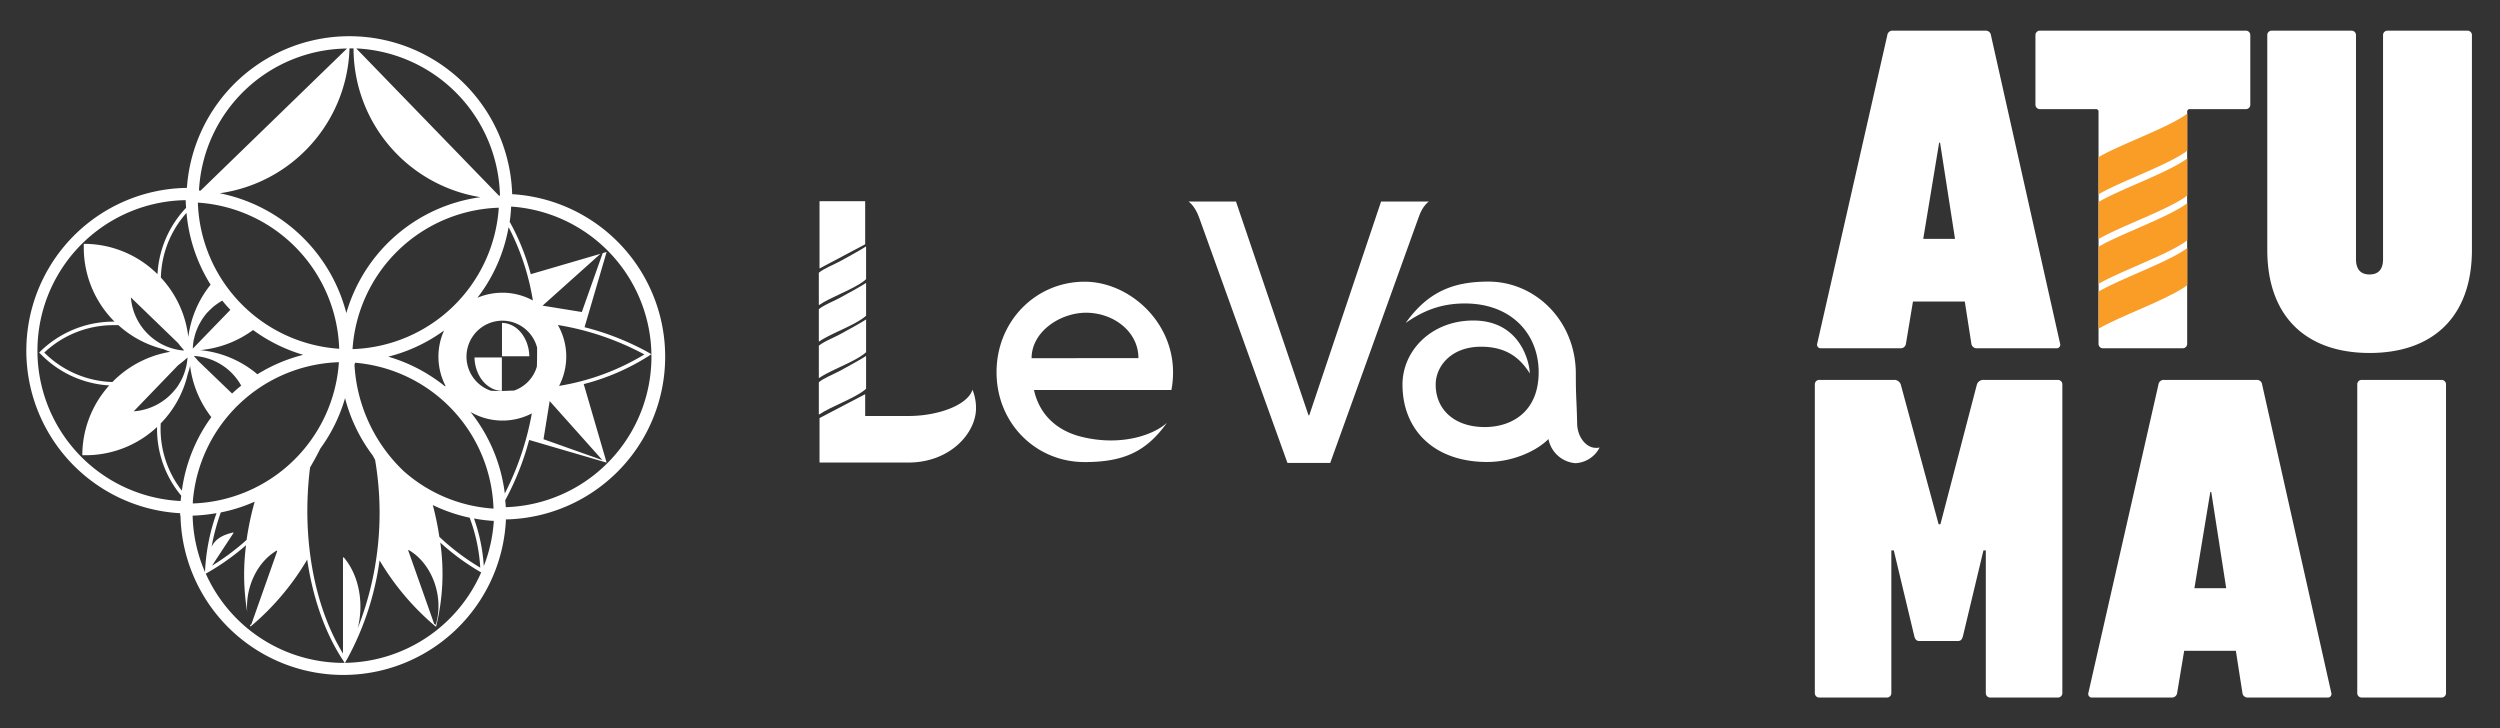
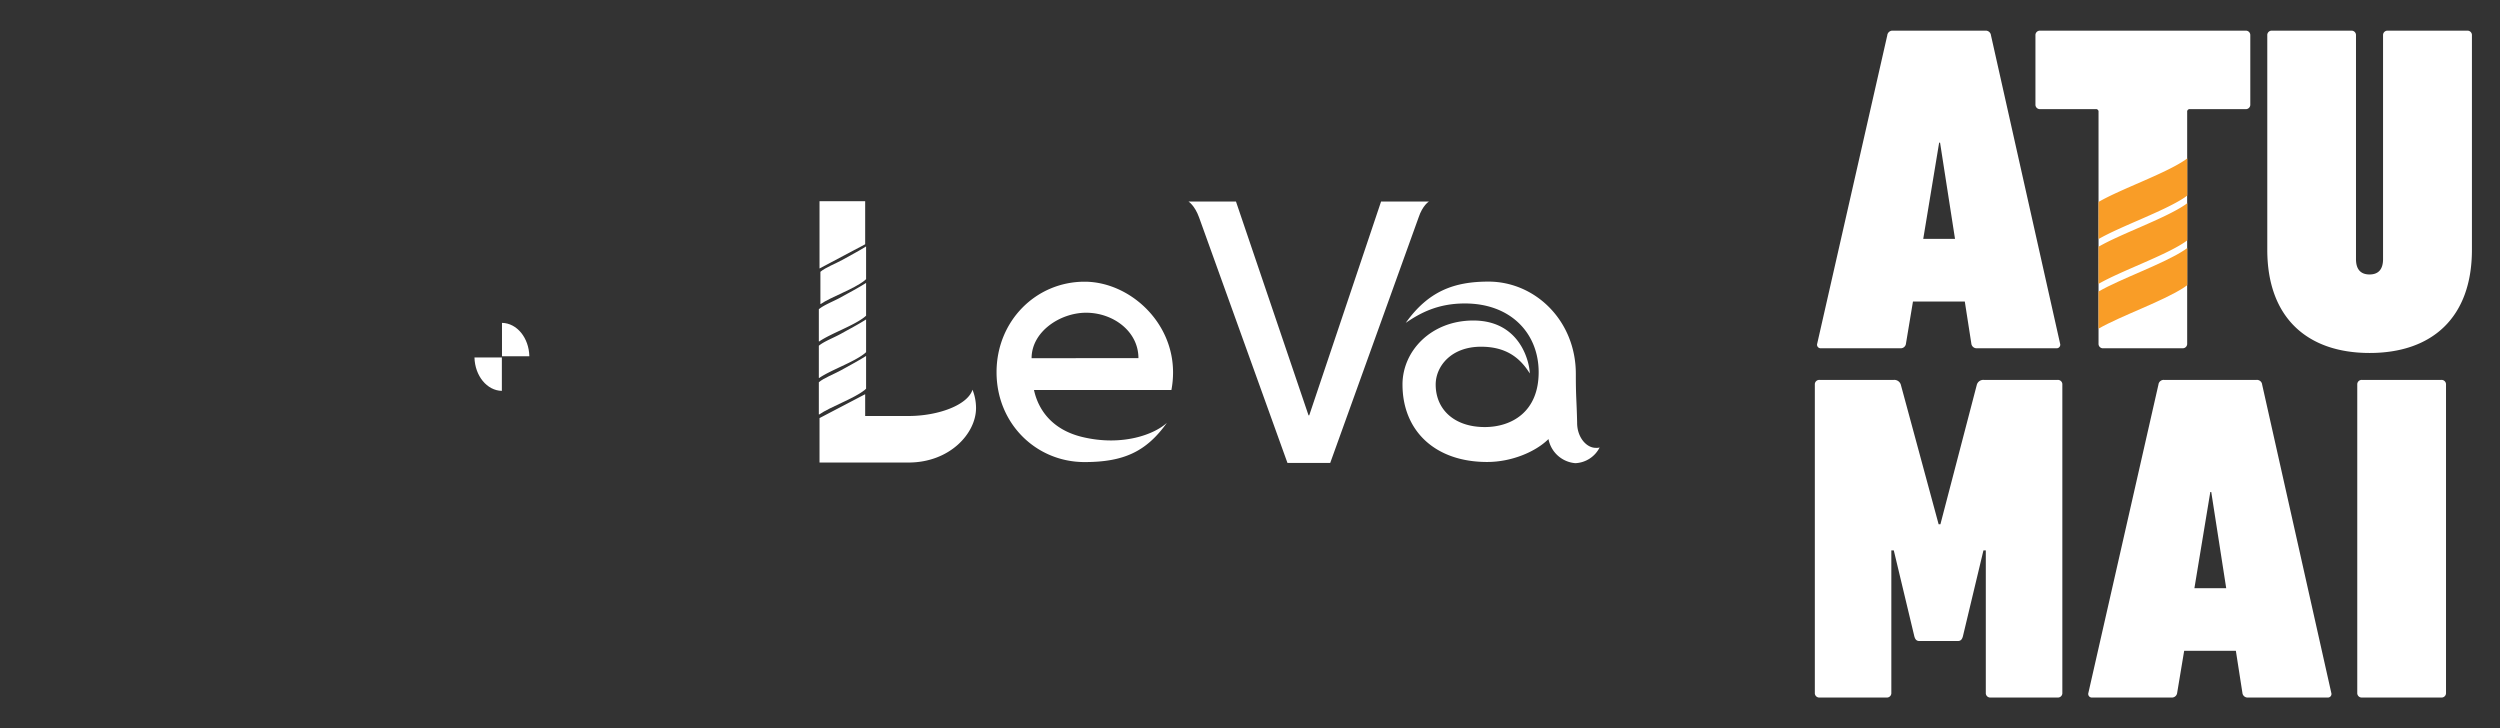
<svg xmlns="http://www.w3.org/2000/svg" id="Layer_1" data-name="Layer 1" viewBox="0 0 764.01 222.54">
  <rect x="0" y="0" width="764.01" height="222.54" fill="#333333" stroke="none" />
  <title>Logos</title>
  <path d="M576.76,10.8a1.59,1.59,0,0,1,1.71-1.43h28.26a1.6,1.6,0,0,1,1.72,1.43L629.57,105a1.09,1.09,0,0,1-1.14,1.43H604.17a1.61,1.61,0,0,1-1.72-1.43l-2-12.85H584.61L582.47,105a1.59,1.59,0,0,1-1.71,1.43H556.49a1.09,1.09,0,0,1-1.14-1.43ZM597.46,73l-4.57-29.4h-.28L587.75,73Z" style="fill:#fff" />
  <path d="M642.74,106.44a1.35,1.35,0,0,1-1.42-1.43V34.21a.76.76,0,0,0-.86-.86h-17a1.35,1.35,0,0,1-1.42-1.43V10.8a1.35,1.35,0,0,1,1.42-1.43h62.81a1.35,1.35,0,0,1,1.43,1.43V31.92a1.35,1.35,0,0,1-1.43,1.43h-17a.76.76,0,0,0-.86.86V105a1.35,1.35,0,0,1-1.43,1.43Z" style="fill:#fff" />
  <path d="M692.89,76.32V10.8a1.34,1.34,0,0,1,1.42-1.43h24.27A1.35,1.35,0,0,1,720,10.8V79.18c0,3.28,1.57,4.7,4.14,4.7s4.13-1.42,4.13-4.7V10.8a1.35,1.35,0,0,1,1.43-1.43H754a1.35,1.35,0,0,1,1.43,1.43V76.32c0,20.84-12.28,31.55-31.26,31.55S692.89,97.16,692.89,76.32Z" style="fill:#fff" />
  <path d="M554.62,117.53a1.35,1.35,0,0,1,1.43-1.43h22.7a2.08,2.08,0,0,1,2.14,1.43l11.56,42.68H593l11.14-42.68a2.06,2.06,0,0,1,2.13-1.43h22.56a1.35,1.35,0,0,1,1.43,1.43v94.21a1.35,1.35,0,0,1-1.43,1.43H608.29a1.35,1.35,0,0,1-1.42-1.43V168.2h-.72l-6.28,26.27c-.28,1-.71,1.43-1.57,1.43H586.6c-.86,0-1.29-.43-1.57-1.43l-6.28-26.27H578v43.54a1.35,1.35,0,0,1-1.43,1.43H556.05a1.35,1.35,0,0,1-1.43-1.43Z" style="fill:#fff" />
  <path d="M659.63,117.53a1.61,1.61,0,0,1,1.72-1.43h28.26a1.59,1.59,0,0,1,1.71,1.43l21.13,94.21a1.09,1.09,0,0,1-1.14,1.43H687a1.59,1.59,0,0,1-1.71-1.43l-2-12.85H667.49l-2.14,12.85a1.61,1.61,0,0,1-1.72,1.43H639.36a1.1,1.1,0,0,1-1.14-1.43Zm20.71,62.23-4.57-29.4h-.29l-4.86,29.4Z" style="fill:#fff" />
  <path d="M720.39,117.53a1.35,1.35,0,0,1,1.42-1.43h24.27a1.35,1.35,0,0,1,1.43,1.43v94.21a1.35,1.35,0,0,1-1.43,1.43H721.81a1.35,1.35,0,0,1-1.42-1.43Z" style="fill:#fff" />
-   <path d="M667.52,35.37c-6.28,4.17-19.41,8.73-26.2,12.64V59.37c6.79-3.92,19.92-8.48,26.2-12.65a10.88,10.88,0,0,0,.92-.67V34.7C668.15,34.93,667.85,35.15,667.52,35.37Z" style="fill:#f99d27" />
  <path d="M667.52,49.06c-6.28,4.17-19.41,8.73-26.2,12.65V73.06c6.79-3.92,19.92-8.48,26.2-12.64.33-.22.63-.45.92-.68V48.39A10.88,10.88,0,0,1,667.52,49.06Z" style="fill:#f99d27" />
  <path d="M667.52,62.75c-6.28,4.17-19.41,8.73-26.2,12.65V86.75c6.79-3.91,19.92-8.48,26.2-12.64a11,11,0,0,0,.92-.68V62.08A10.88,10.88,0,0,1,667.52,62.75Z" style="fill:#f99d27" />
  <path d="M667.52,76.45c-6.28,4.16-19.41,8.72-26.2,12.64v11.35c6.79-3.91,19.92-8.47,26.2-12.64.33-.22.63-.44.92-.67V75.77C668.15,76,667.85,76.23,667.52,76.45Z" style="fill:#f99d27" />
  <path d="M436.67,61.6H422.06l-21.95,65.32h-.22L377.72,61.6h-14.5s1.9,1.17,3.23,4.87l27,75h13.07s26.19-72.83,27-75C434.75,62.74,436.67,61.6,436.67,61.6Z" style="fill:#fff" />
-   <path d="M264.2,85.74c.17-.14.33-.28.48-.43v-10l-.48.29c-2,1.26-4.54,2.61-7.22,4.1-2.25,1.24-5.12,2.29-6.74,3.65v9.8l.07.07C253.84,90.79,260.86,88.4,264.2,85.74Z" style="fill:#fff" />
+   <path d="M264.2,85.74c.17-.14.33-.28.48-.43v-10c-2,1.26-4.54,2.61-7.22,4.1-2.25,1.24-5.12,2.29-6.74,3.65v9.8l.07.07C253.84,90.79,260.86,88.4,264.2,85.74Z" style="fill:#fff" />
  <path d="M264.2,96.89a4.91,4.91,0,0,0,.48-.43v-10l-.48.3c-2,1.26-4.54,2.6-7.22,4.09-2.25,1.25-5.12,2.3-6.74,3.65v9.81l.07.07C253.84,101.94,260.86,99.55,264.2,96.89Z" style="fill:#fff" />
  <path d="M264.2,108.05a4.91,4.91,0,0,0,.48-.43v-10l-.48.3c-2,1.26-4.54,2.6-7.22,4.09-2.25,1.25-5.12,2.3-6.74,3.65v9.8l.07.08C253.84,113.1,260.86,110.71,264.2,108.05Z" style="fill:#fff" />
  <path d="M264.68,118.78v-10l-.48.29c-2,1.26-4.54,2.61-7.22,4.1-2.25,1.24-5.12,2.29-6.74,3.64v9.81l.07.07c3.53-2.42,10.55-4.82,13.89-7.47C264.37,119.07,264.53,118.92,264.68,118.78Z" style="fill:#fff" />
  <path d="M277.62,127.13H264.4v-6.66l-13.95,7.3v13.58l27.2,0c12.63,0,20.63-8.93,20.63-16.63a15.15,15.15,0,0,0-1.08-5.62C295.71,123.8,286.72,127.13,277.62,127.13Z" style="fill:#fff" />
  <polygon points="264.4 61.48 250.45 61.48 250.45 82.05 264.4 74.65 264.4 61.48" style="fill:#fff" />
  <path d="M331.45,86.09c-14.85,0-26.9,12-26.9,27.66s12.05,27.46,26.9,27.46c11.91,0,18.87-3.16,25.16-12-3.91,3.61-13.71,7.22-25.76,4.36-9.19-2.18-13.52-8.19-14.86-14.39l42,0a29.06,29.06,0,0,0,.5-5.42C358.46,98,344.86,86.09,331.45,86.09Zm-16.19,23.38c0-8.17,8.79-13.9,16.65-13.9,8.27,0,16,5.68,16,13.87Z" style="fill:#fff" />
  <path d="M487.66,136.86c-2.89,0-5.72-3.3-5.68-7.7h0c-.18-7.52-.4-7.53-.4-14.9,0-16.31-12.45-28.2-26.69-28.2-10.53,0-18.36,2.9-25.29,12.61,4.52-3.09,9.87-5.93,18.07-5.93,14.11,0,22.55,9.2,22.55,21,0,12.19-8.32,16.77-16.47,16.77-9.2,0-15-5.27-15-13,0-5.48,4.63-11.55,13.86-11.55,7.36,0,11.77,3.11,14.89,8.16,0-2.84-2.55-16.17-17.25-16.17-12.89,0-21.66,9.31-21.64,19.57,0,14,9.81,23.66,25.87,23.66,7.5,0,14.81-3.11,18.74-7a9.12,9.12,0,0,0,8.23,7.37,8.74,8.74,0,0,0,7.4-4.8A3.48,3.48,0,0,1,487.66,136.86Z" style="fill:#fff" />
  <path d="M153.37,119.45v-10.2H145C145.14,114.86,148.82,119.37,153.37,119.45Z" style="fill:#fff" />
  <path d="M153.41,98.67v10.2h8.36C161.64,103.26,158,98.75,153.41,98.67Z" style="fill:#fff" />
-   <path d="M156.52,59.34a49.77,49.77,0,0,0-99.4-1.92,49.75,49.75,0,0,0-2.06,99.42l0,.75h.1a49.76,49.76,0,0,0,99.43,1.7h0v-.16l0-.39a49.75,49.75,0,0,0,1.91-99.4Zm-24.26,95a48.89,48.89,0,0,0,11.27,3.87,52.44,52.44,0,0,1,3.24,15.27,71.63,71.63,0,0,1-12.5-9.42A90.7,90.7,0,0,0,132.26,154.32Zm1,36.36a2.17,2.17,0,0,0-.07.24c-.18-.1-.35-.21-.52-.32l-7.89-22.33c0-.08,0-.16.08-.23C132,172.17,135.71,182.24,133.24,190.68ZM123.4,144a48.53,48.53,0,0,1-15.07-32.56h0l.2-.59a46.24,46.24,0,0,1,42.29,44.58A45.67,45.67,0,0,1,123.4,144ZM105,170.26l-.18.23v29.23c-9-14.73-12.7-35.93-10.06-56.87,1.11-1.9,2.17-3.82,3.14-5.78a49.42,49.42,0,0,0,7.55-15.4,49.52,49.52,0,0,0,8.5,17.58c.23.42.44.85.68,1.27A96.42,96.42,0,0,1,109.33,192C111.24,184.36,109.78,175.86,105,170.26Zm-33.66-7.55c-2.75.64-5.35,1.66-6.68,4.39a68.11,68.11,0,0,1,2.81-10.5,49,49,0,0,0,10.36-3.29A89.83,89.83,0,0,0,75.36,165a73.64,73.64,0,0,1-10.58,7.9l6.57-10S71.34,162.75,71.33,162.71Zm-12.41-8.85,0-.64h0a46.29,46.29,0,0,1,44.64-42.53A46.3,46.3,0,0,1,58.92,153.86Zm0-47.33c0-.08,0-.16,0-.24a18.44,18.44,0,0,1,.21-2c0-.3.12-.59.19-.88.1-.45.21-.88.34-1.32s.21-.68.34-1,.28-.72.44-1.07.31-.7.49-1,.37-.64.57-1c.29-.47.6-.94.94-1.39s.62-.83,1-1.21.49-.5.74-.74.6-.59.91-.86.55-.44.83-.65a19.71,19.71,0,0,1,2-1.3c.79,1,1.61,1.91,2.47,2.82Zm18.41-5.68a49.67,49.67,0,0,0,15.32,7.59,49.14,49.14,0,0,0-14,5.94A31.88,31.88,0,0,0,61.17,107,32.3,32.3,0,0,0,77.35,100.85Zm-3.62,17c-1,.77-1.89,1.58-2.79,2.42l-10.4-10c-.41-.52-.86-1-1.3-1.49A17.69,17.69,0,0,1,73.73,117.88Zm62.47.15-.28,0a49.76,49.76,0,0,0-17.27-9,49.38,49.38,0,0,0,17.07-8A19.42,19.42,0,0,0,136.2,118Zm-28.45-11.34a46.29,46.29,0,0,1,44.69-43.18A46.29,46.29,0,0,1,107.75,106.69ZM153.51,98a11,11,0,0,1,10.63,8.23c0,1.93,0,3.86-.07,5.8a11,11,0,0,1-7,7.34c-1.27,0-2.53.11-3.81.11-1.1,0-2.19,0-3.28-.08a11,11,0,0,1,3.5-21.4Zm0-8.54A19.48,19.48,0,0,0,145.9,91a49.33,49.33,0,0,0,9.53-21.58,74,74,0,0,1,7.42,22.41A19.51,19.51,0,0,0,153.51,89.45Zm-.72-29.66-.31,0-43.61-45A46.09,46.09,0,0,1,152.79,59.79Zm-46-45c.42,0,.83,0,1.25,0a46.11,46.11,0,0,0,38.8,45.46,49.61,49.61,0,0,0-41,35.42,50.13,50.13,0,0,0-38.7-36.62A46.12,46.12,0,0,0,106.81,14.8Zm-.71,0L61.28,58.27l-.47-.05A45.77,45.77,0,0,1,106.1,14.83Zm-2.44,91.78A46.27,46.27,0,0,1,60.47,61.92,46.26,46.26,0,0,1,103.66,106.61ZM64.36,87A32,32,0,0,0,57.55,103a32,32,0,0,0-8.39-18.17A30.86,30.86,0,0,1,57,65.05,49.36,49.36,0,0,0,64.36,87ZM49.93,106.7h0a20.44,20.44,0,0,0,2.14.81,32.09,32.09,0,0,0-17.72,9.24,30.81,30.81,0,0,1-20.82-9,30.85,30.85,0,0,1,21.21-8.38c.48,0,1,0,1.44,0A31.94,31.94,0,0,0,49.93,106.7ZM40,90.9l14.43,13.95c.58.77,1.2,1.51,1.86,2.24-.2,0-.39,0-.58,0a17.6,17.6,0,0,1-6.09-1.81c-.35-.18-.69-.35-1-.55s-.56-.35-.84-.54-.74-.52-1.1-.81c-.2-.15-.4-.31-.59-.48a16.75,16.75,0,0,1-1.29-1.24l-.25-.26A17.68,17.68,0,0,1,40,90.9Zm14.45,20.7a32,32,0,0,0,2.86-2.36,17.71,17.71,0,0,1-1.07,5c-.12.33-.25.67-.39,1s-.39.82-.61,1.22-.32.57-.49.85-.5.81-.79,1.2c-.13.19-.29.36-.44.54a17.8,17.8,0,0,1-12.66,6.65Zm.75,41.51a46,46,0,0,1,1.55-91.94c0,.79.07,1.56.12,2.34a31.93,31.93,0,0,0-8.74,20.28,31.94,31.94,0,0,0-22-9.27H25.6l0,.71c0,.12,0,.24,0,.35A32,32,0,0,0,35,98.29h-.27a32,32,0,0,0-22.36,9.06l-.4.39.54.55.2.2a31.81,31.81,0,0,0,20.67,9.3,31.88,31.88,0,0,0-8.22,20.83v.5h1A32,32,0,0,0,48,130.49a31.8,31.8,0,0,0,7.39,21C55.33,152,55.24,152.56,55.2,153.11Zm-6.08-23.72a31.83,31.83,0,0,0,8.27-15.12,19.13,19.13,0,0,0,.7-2.49,32.09,32.09,0,0,0,6.49,15.69,49.21,49.21,0,0,0-9,22.48A30.74,30.74,0,0,1,49.12,129.39Zm13.54,45.45a45.81,45.81,0,0,1-3.79-17.26,49.23,49.23,0,0,0,7.3-.77,61.54,61.54,0,0,0-3.5,17.62Zm42.23,27.74a46.09,46.09,0,0,1-42-27.27l1.3-.75a72.74,72.74,0,0,0,11-7.94A69.49,69.49,0,0,0,75.55,187c-.58-7.45,3-15.27,9.08-18.78,0,.07.05.15.08.22l-7.89,22.34-.39.25c0,.15.07.3.11.45l.67-.55a79,79,0,0,0,16.67-19.92c1.72,11.69,5.43,22.43,11,30.86l.43.66Zm.53,0,.83-1.47A87.67,87.67,0,0,0,116,171.26,79.06,79.06,0,0,0,132.58,191l.67.55a67.06,67.06,0,0,0,1.3-25.74,72,72,0,0,0,11.89,8.78l.61.35A46.15,46.15,0,0,1,105.42,202.57ZM147.85,173a53,53,0,0,0-3-14.55,46.44,46.44,0,0,0,6.06.74A45.67,45.67,0,0,1,147.85,173Zm-4-47.07a19.45,19.45,0,0,0,18.68.41,87.87,87.87,0,0,1-8.26,24.47A49.6,49.6,0,0,0,143.8,125.91ZM154.56,155c0-.71-.11-1.42-.16-2.13a84.35,84.35,0,0,0,7.31-18.42l23.68,6.93-7-24a68.85,68.85,0,0,0,19.93-8.64l.75-.5-1.55-.88A81.9,81.9,0,0,0,178.64,100l6.75-23-1.2.35-6.38,18-12-1.94,17.7-15.85-21.31,6.23a69.18,69.18,0,0,0-6.43-16c.22-1.54.36-3.09.44-4.66A46,46,0,0,1,154.56,155Zm15.92-55.68a84.54,84.54,0,0,1,26.45,9,72.93,72.93,0,0,1-26.07,9.61,19.43,19.43,0,0,0-.38-18.62Zm13.62,41.3-18-6.39,1.88-11.66Z" style="fill:#fff" />
</svg>